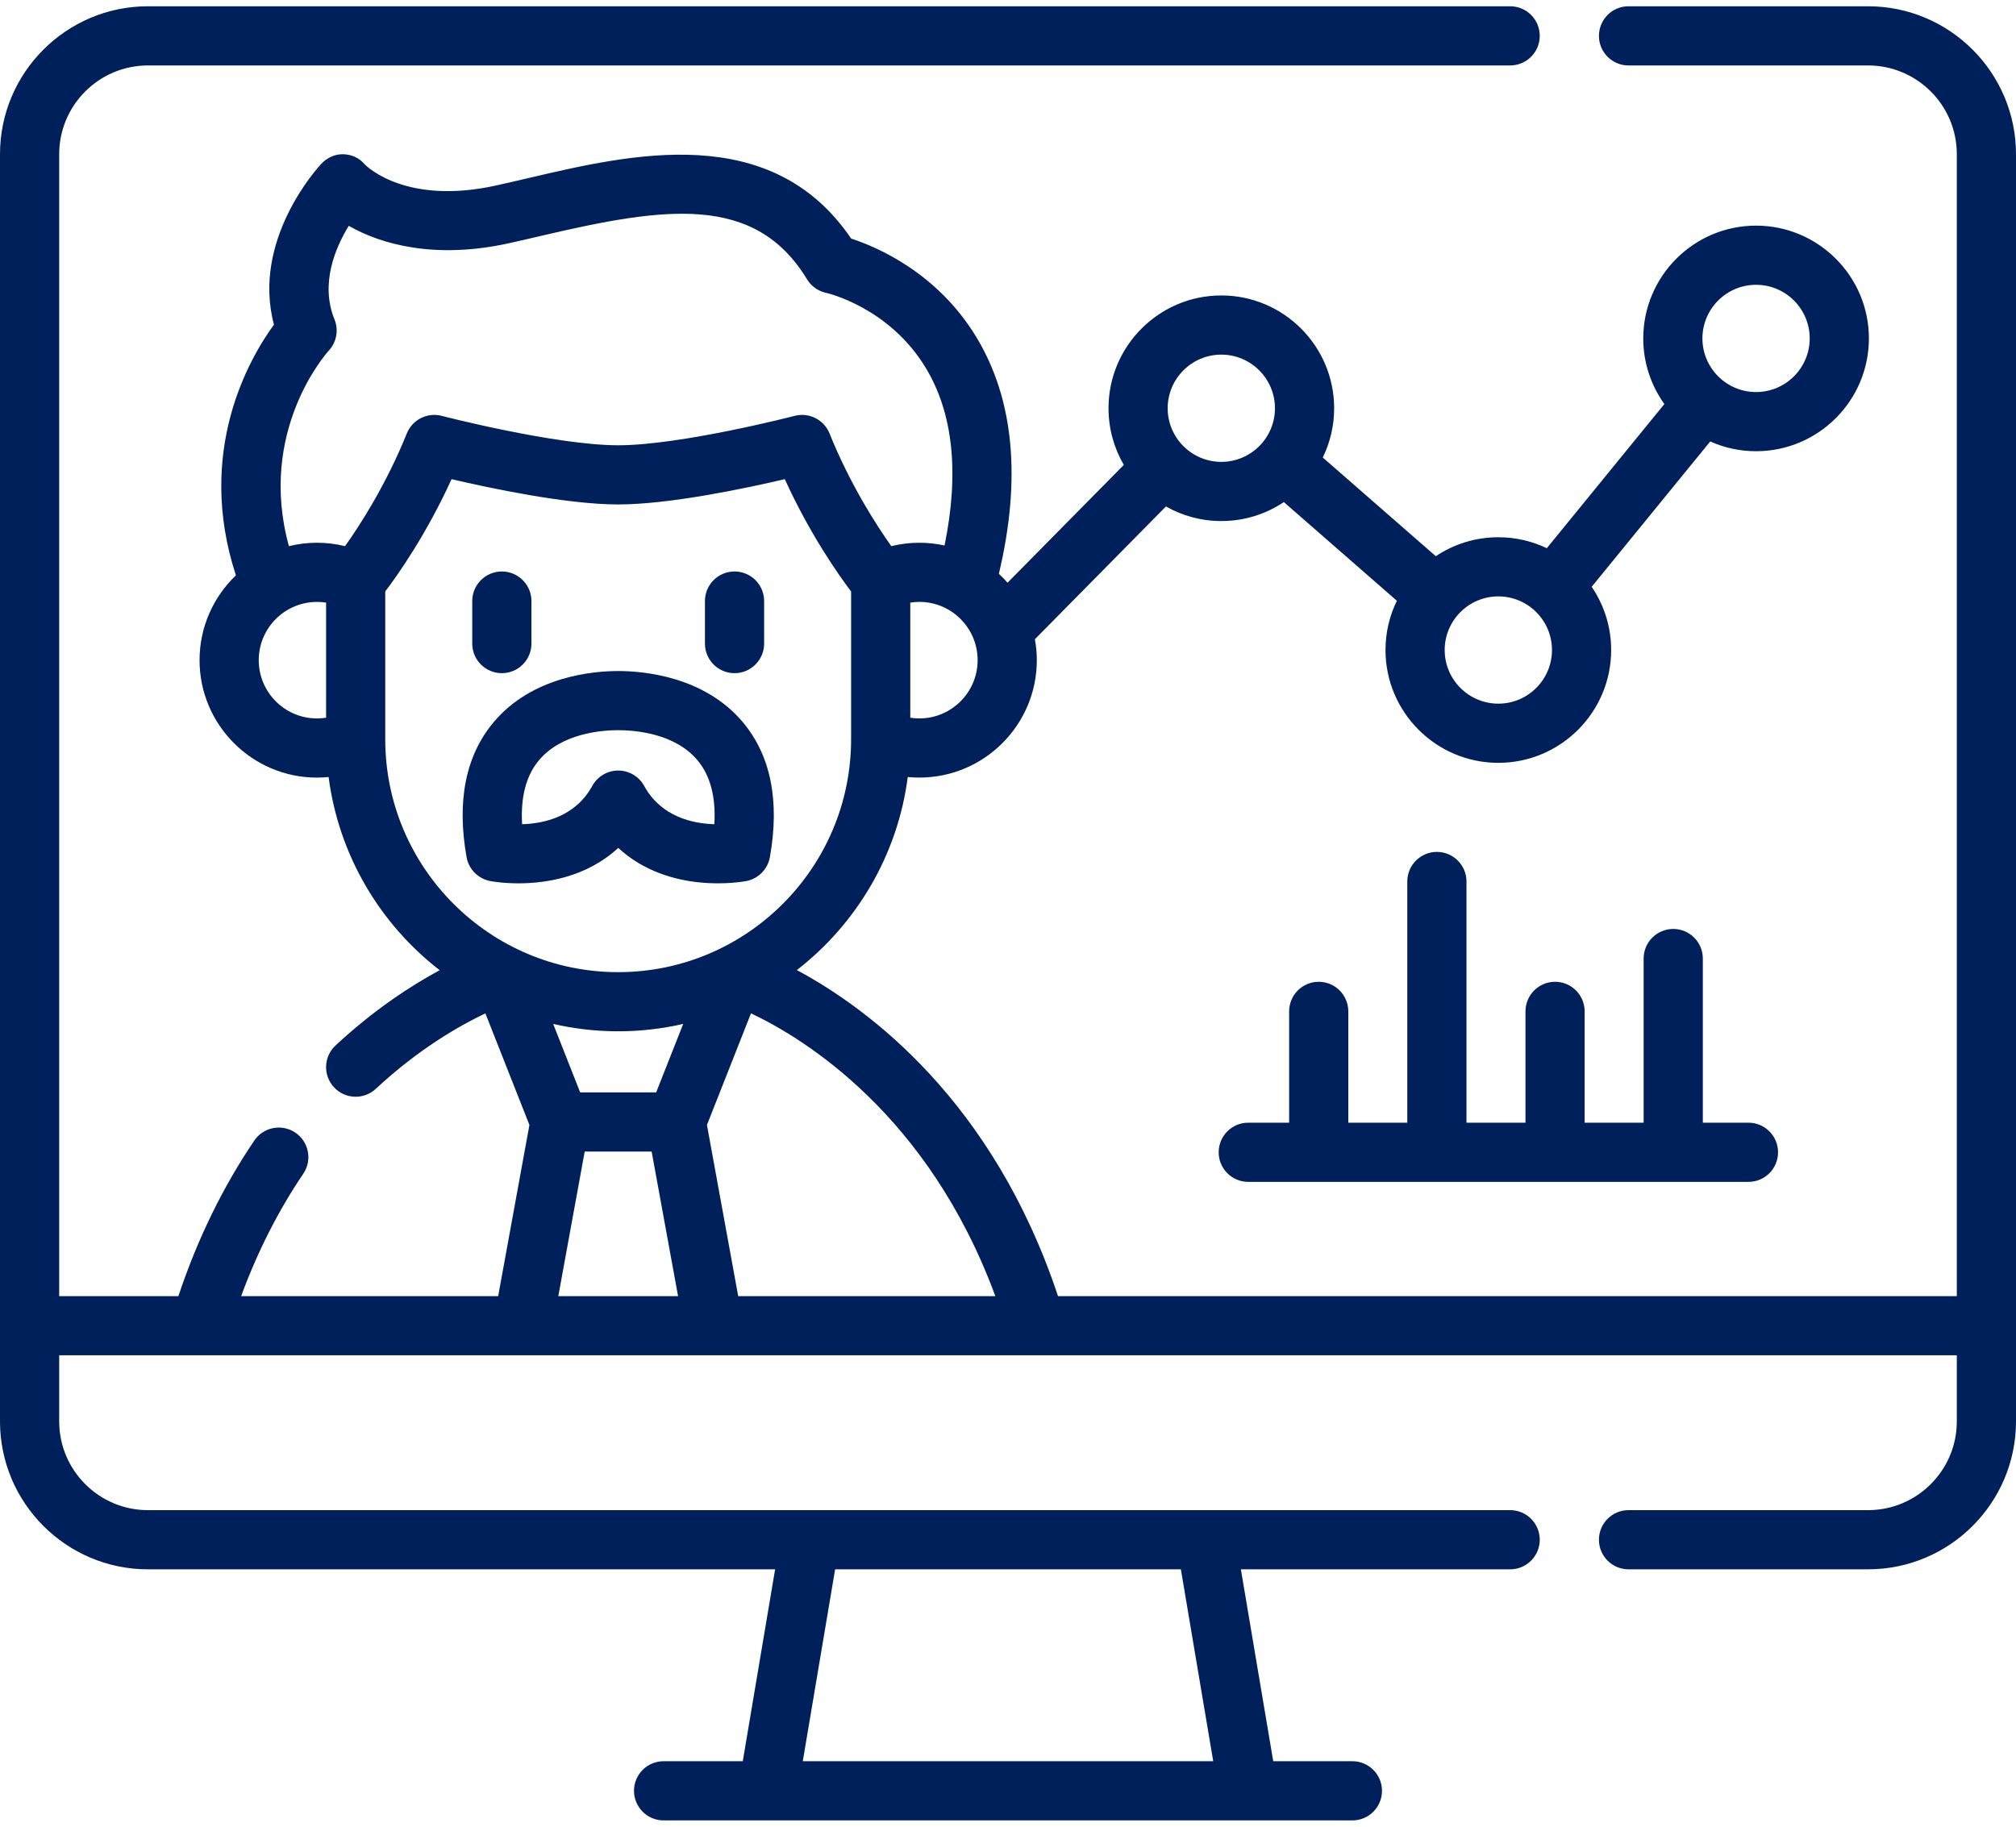
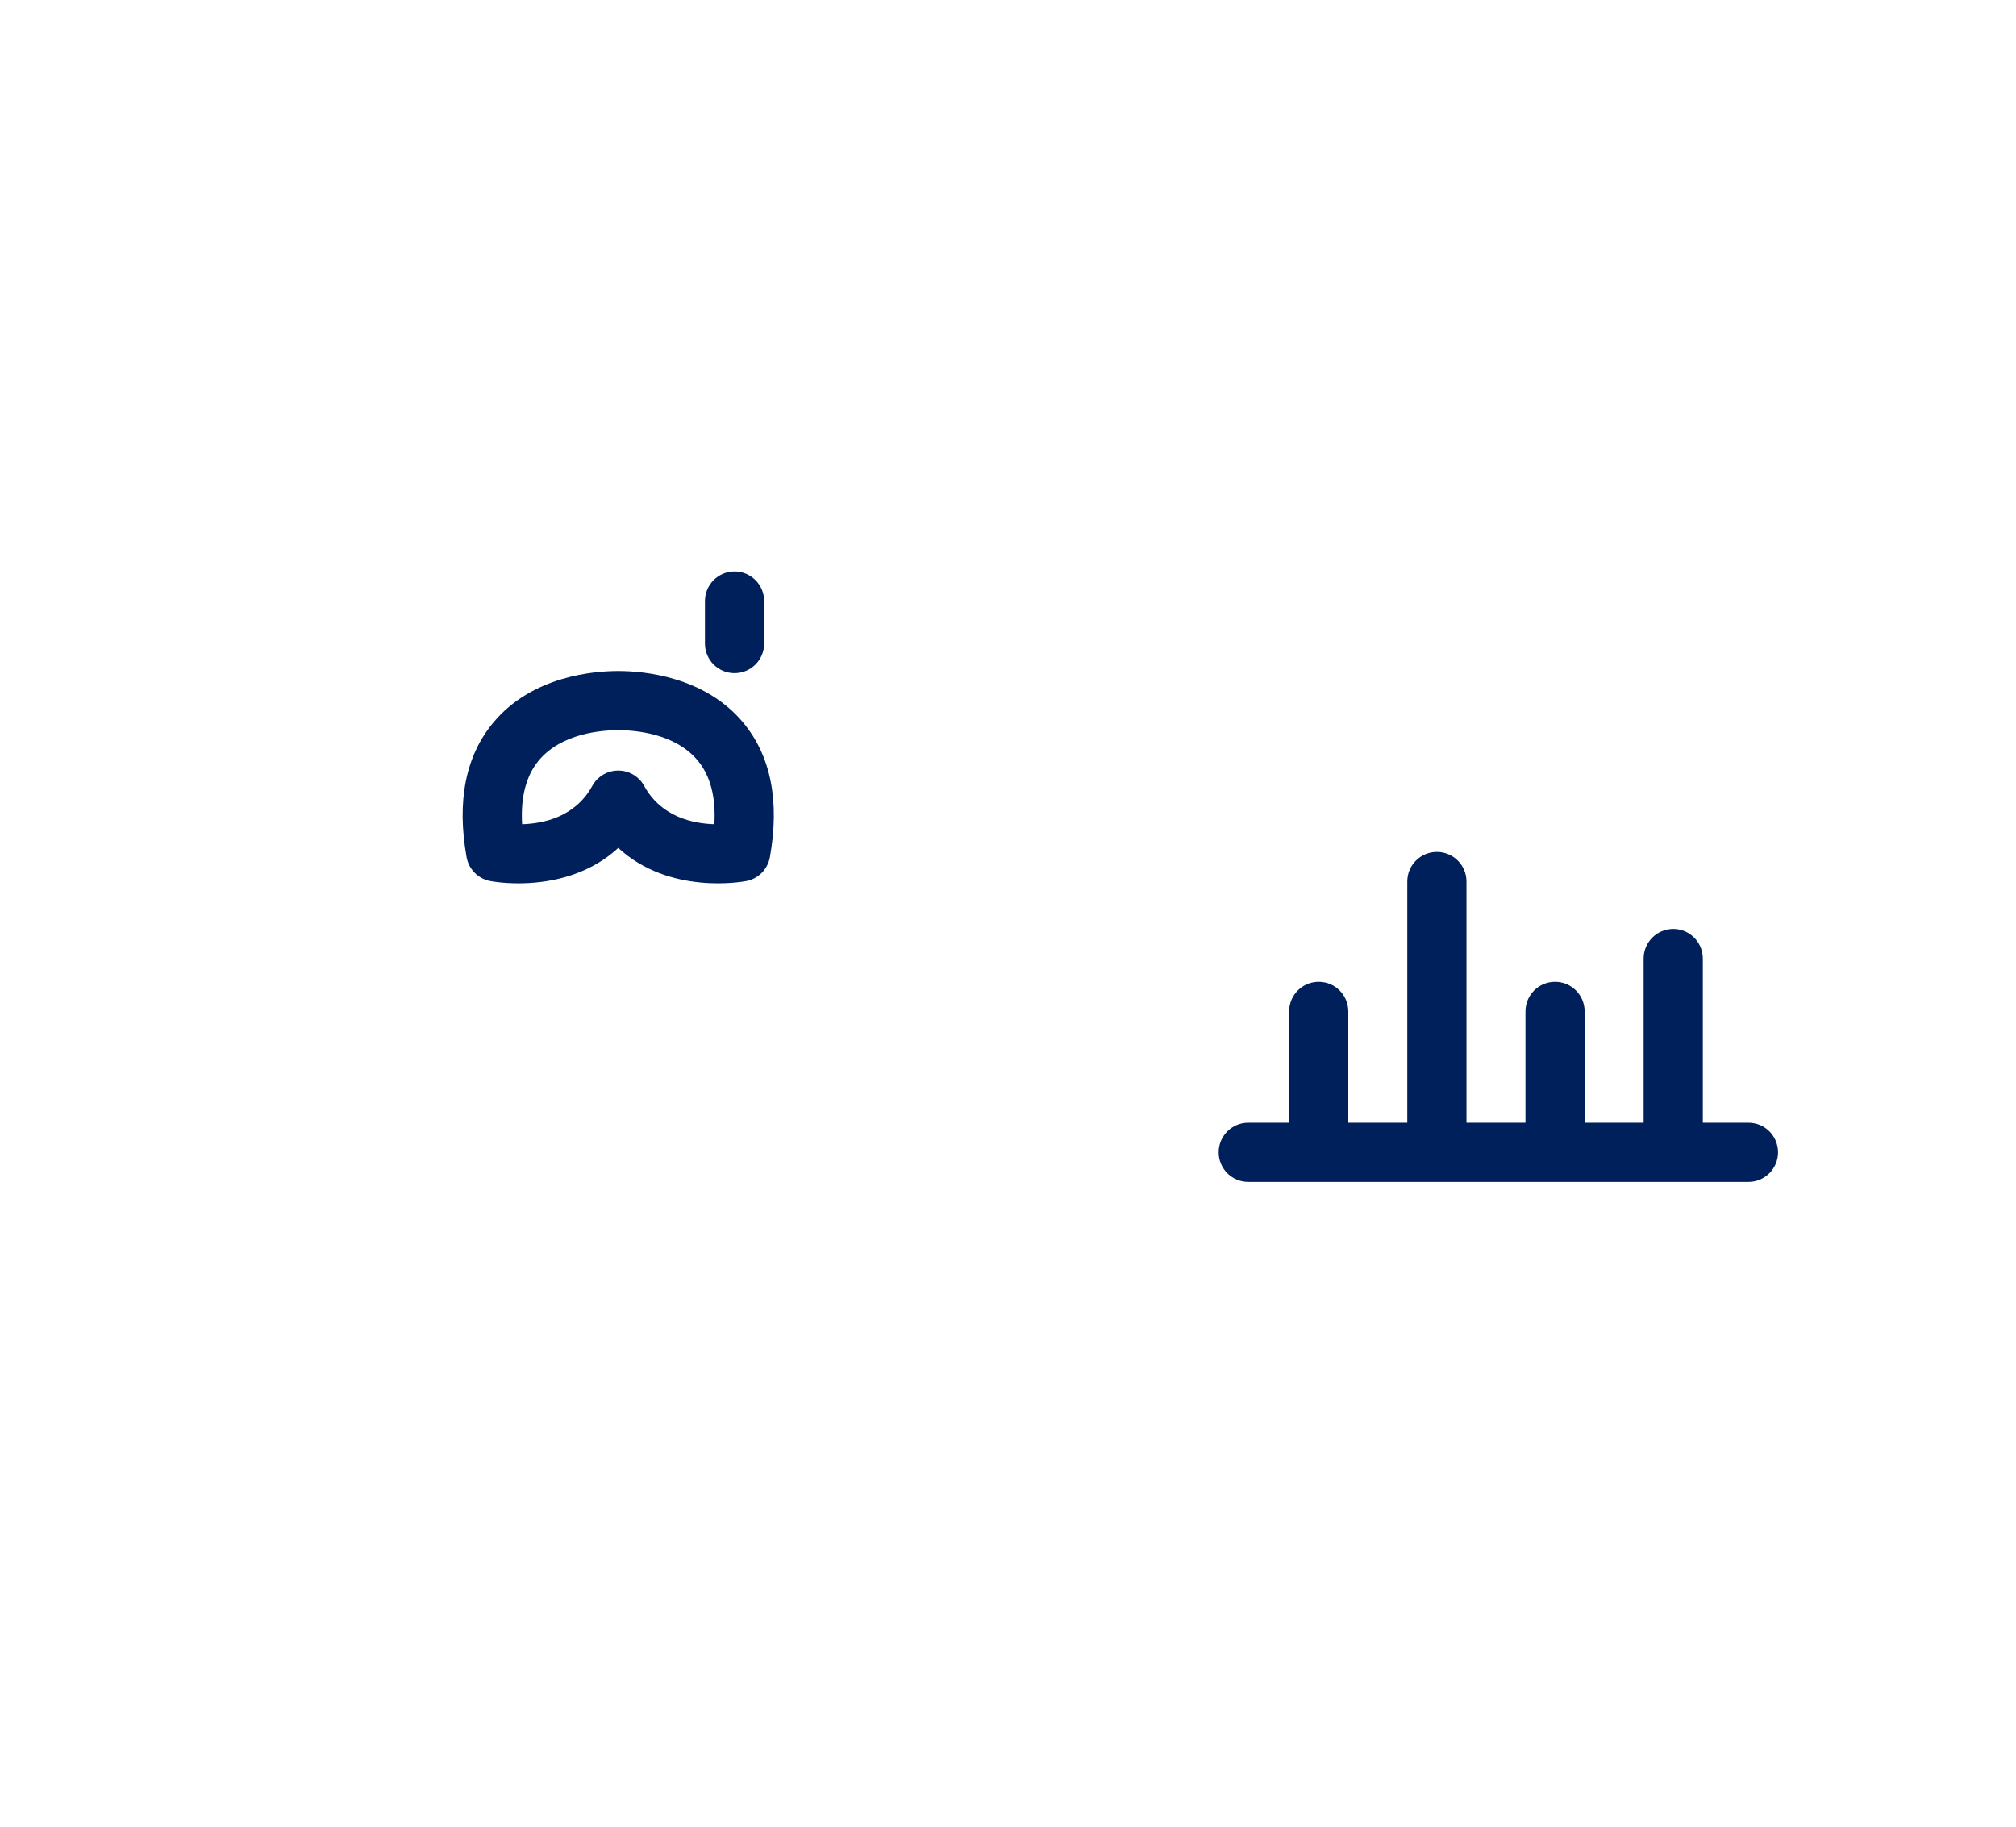
<svg xmlns="http://www.w3.org/2000/svg" width="64" height="58" viewBox="0 0 64 58" fill="none">
-   <path d="M59.303 0.199H51.699C51.18 0.199 50.76 0.62 50.76 1.139C50.76 1.657 51.18 2.078 51.699 2.078H59.303C60.857 2.078 62.121 3.342 62.121 4.896V41.154H33.588C31.521 34.942 27.566 32.02 25.297 30.801C27.187 29.335 28.496 27.156 28.818 24.671C28.94 24.682 29.062 24.689 29.186 24.689C31.242 24.689 32.915 23.017 32.915 20.961C32.915 20.734 32.893 20.512 32.854 20.296L37.014 16.081C37.534 16.375 38.133 16.544 38.772 16.544C39.506 16.544 40.188 16.322 40.757 15.942L44.345 19.075C44.114 19.548 43.984 20.078 43.984 20.639C43.984 22.614 45.591 24.221 47.566 24.221C49.541 24.221 51.148 22.614 51.148 20.639C51.148 19.895 50.919 19.204 50.53 18.631L54.293 14.017C54.738 14.216 55.23 14.327 55.748 14.327C57.723 14.327 59.33 12.72 59.33 10.745C59.33 8.771 57.723 7.164 55.748 7.164C53.773 7.164 52.167 8.771 52.167 10.745C52.167 11.522 52.416 12.241 52.837 12.829L49.105 17.406C48.638 17.183 48.117 17.058 47.566 17.058C46.832 17.058 46.15 17.28 45.581 17.66L41.993 14.527C42.224 14.054 42.354 13.523 42.354 12.963C42.354 10.988 40.747 9.381 38.772 9.381C36.797 9.381 35.191 10.988 35.191 12.963C35.191 13.618 35.368 14.232 35.677 14.761L31.985 18.502C31.898 18.403 31.807 18.309 31.71 18.22C32.428 15.197 32.187 12.668 30.991 10.697C29.753 8.658 27.847 7.844 27.021 7.575C24.491 3.849 20.057 4.886 16.796 5.649C16.433 5.734 16.078 5.817 15.733 5.893C12.933 6.505 11.686 5.327 11.578 5.218C11.406 5.014 11.166 4.905 10.899 4.897C10.631 4.889 10.38 5.009 10.196 5.206C10.099 5.309 7.979 7.616 8.697 10.308C7.905 11.394 6.206 14.34 7.489 18.268C6.779 18.948 6.335 19.903 6.335 20.961C6.335 23.017 8.008 24.69 10.063 24.69C10.188 24.69 10.31 24.683 10.432 24.671C10.755 27.158 12.065 29.339 13.958 30.805C13.051 31.295 11.873 32.058 10.651 33.196C10.271 33.55 10.251 34.144 10.604 34.524C10.958 34.904 11.553 34.924 11.931 34.571C13.3 33.296 14.607 32.556 15.409 32.176L16.807 35.719L15.815 41.154H7.655C8.175 39.742 8.835 38.438 9.628 37.268C9.919 36.839 9.807 36.255 9.378 35.964C8.948 35.672 8.364 35.785 8.073 36.214C7.074 37.688 6.265 39.348 5.663 41.154H1.879V4.896C1.879 3.342 3.143 2.078 4.697 2.078H47.942C48.461 2.078 48.881 1.657 48.881 1.139C48.881 0.62 48.461 0.199 47.942 0.199H4.697C2.107 0.199 0 2.306 0 4.896V45.131C0 47.721 2.107 49.828 4.697 49.828H24.607L23.58 55.921H21.066C20.547 55.921 20.127 56.342 20.127 56.86C20.127 57.379 20.547 57.8 21.066 57.8H42.934C43.453 57.8 43.873 57.379 43.873 56.86C43.873 56.342 43.453 55.921 42.934 55.921H40.42L39.393 49.828H47.942C48.461 49.828 48.881 49.407 48.881 48.889C48.881 48.37 48.461 47.949 47.942 47.949H4.697C3.143 47.949 1.879 46.685 1.879 45.131V43.032H62.121V45.131C62.121 46.685 60.857 47.949 59.303 47.949H51.699C51.18 47.949 50.76 48.37 50.76 48.889C50.76 49.407 51.18 49.828 51.699 49.828H59.303C61.893 49.828 64 47.721 64 45.131V4.896C64 2.306 61.893 0.199 59.303 0.199ZM55.748 9.043C56.687 9.043 57.451 9.806 57.451 10.745C57.451 11.684 56.687 12.448 55.748 12.448C54.809 12.448 54.045 11.684 54.045 10.745C54.045 9.807 54.809 9.043 55.748 9.043ZM47.566 18.936C48.505 18.936 49.269 19.7 49.269 20.639C49.269 21.578 48.505 22.342 47.566 22.342C46.627 22.342 45.863 21.578 45.863 20.639C45.863 19.7 46.627 18.936 47.566 18.936ZM38.772 11.26C39.711 11.26 40.475 12.024 40.475 12.963C40.475 13.901 39.711 14.665 38.772 14.665C37.833 14.665 37.069 13.901 37.069 12.963C37.069 12.024 37.833 11.26 38.772 11.26ZM37.488 49.828L38.515 55.921H25.485L26.512 49.828H37.488ZM31.598 41.154H23.435L22.443 35.719L23.841 32.175C25.53 32.974 29.471 35.384 31.598 41.154ZM31.036 20.961C31.036 21.981 30.206 22.811 29.187 22.811C29.089 22.811 28.993 22.803 28.898 22.788V19.134C28.993 19.119 29.089 19.111 29.187 19.111C30.206 19.111 31.036 19.941 31.036 20.961ZM10.352 22.789C10.257 22.803 10.161 22.811 10.063 22.811C9.043 22.811 8.214 21.981 8.214 20.961C8.214 19.941 9.043 19.112 10.063 19.112C10.161 19.112 10.257 19.119 10.352 19.134V22.789ZM10.063 17.233C9.756 17.233 9.458 17.271 9.172 17.341C8.17 13.701 10.341 11.239 10.439 11.131C10.686 10.863 10.756 10.476 10.618 10.139C10.159 9.013 10.643 7.869 11.072 7.17C12.111 7.767 13.822 8.233 16.133 7.728C16.487 7.651 16.852 7.565 17.224 7.478C21.096 6.573 23.965 6.142 25.619 8.867C25.753 9.088 25.972 9.244 26.224 9.298C26.244 9.302 28.216 9.747 29.384 11.672C30.257 13.11 30.459 15.007 29.986 17.32C29.728 17.264 29.461 17.233 29.186 17.233C28.882 17.233 28.584 17.27 28.295 17.341C27.818 16.668 26.989 15.385 26.334 13.762C26.158 13.325 25.684 13.086 25.227 13.204C25.192 13.214 21.605 14.138 19.625 14.138C17.647 14.138 14.058 13.214 14.022 13.204C13.565 13.086 13.091 13.325 12.915 13.762C12.26 15.385 11.432 16.669 10.954 17.341C10.665 17.27 10.368 17.233 10.063 17.233ZM12.23 23.473V23.465V18.78C12.637 18.243 13.54 16.959 14.335 15.214C15.574 15.504 17.998 16.017 19.625 16.017C21.252 16.017 23.676 15.504 24.914 15.214C25.709 16.959 26.613 18.243 27.019 18.78V23.465V23.473C27.019 27.55 23.702 30.867 19.625 30.867C15.547 30.867 12.23 27.55 12.23 23.473ZM21.689 32.511L20.831 34.684H18.418L17.561 32.511C18.225 32.663 18.915 32.745 19.625 32.745C20.334 32.745 21.025 32.663 21.689 32.511ZM18.562 36.563H20.687L21.526 41.154H17.724L18.562 36.563Z" fill="#00205B" />
  <path d="M41.864 31.173C41.345 31.173 40.925 31.594 40.925 32.113V35.647H39.627C39.108 35.647 38.688 36.068 38.688 36.587C38.688 37.105 39.108 37.526 39.627 37.526H55.507C56.026 37.526 56.446 37.105 56.446 36.587C56.446 36.068 56.026 35.647 55.507 35.647H54.058V30.435C54.058 29.916 53.638 29.495 53.119 29.495C52.6 29.495 52.179 29.916 52.179 30.435V35.647H50.306V32.113C50.306 31.594 49.886 31.173 49.367 31.173C48.848 31.173 48.428 31.594 48.428 32.113V35.647H46.555V27.988C46.555 27.47 46.134 27.049 45.615 27.049C45.096 27.049 44.676 27.47 44.676 27.988V35.647H42.803V32.113C42.803 31.594 42.383 31.173 41.864 31.173Z" fill="#00205B" />
  <path d="M23.318 21.374C23.837 21.374 24.258 20.953 24.258 20.435V19.085C24.258 18.566 23.837 18.145 23.318 18.145C22.799 18.145 22.379 18.566 22.379 19.085V20.435C22.379 20.954 22.799 21.374 23.318 21.374Z" fill="#00205B" />
-   <path d="M15.932 21.374C16.45 21.374 16.871 20.953 16.871 20.435V19.085C16.871 18.566 16.45 18.145 15.932 18.145C15.413 18.145 14.992 18.566 14.992 19.085V20.435C14.992 20.954 15.413 21.374 15.932 21.374Z" fill="#00205B" />
  <path d="M23.696 27.974C24.076 27.899 24.372 27.598 24.441 27.216C24.758 25.432 24.47 23.991 23.585 22.934C22.353 21.464 20.406 21.306 19.627 21.306C18.847 21.306 16.9 21.464 15.668 22.934C14.783 23.991 14.495 25.432 14.812 27.216C14.88 27.598 15.177 27.899 15.557 27.973C15.601 27.982 15.952 28.047 16.46 28.047C17.312 28.047 18.606 27.864 19.627 26.922C21.255 28.425 23.579 27.996 23.696 27.974ZM18.802 24.954C18.26 25.944 17.246 26.151 16.575 26.17C16.524 25.306 16.703 24.625 17.108 24.141C17.832 23.277 19.11 23.184 19.626 23.184C20.142 23.184 21.421 23.277 22.144 24.141C22.55 24.625 22.729 25.305 22.678 26.17C22.006 26.151 20.992 25.943 20.45 24.954C20.285 24.653 19.97 24.466 19.626 24.466C19.283 24.466 18.967 24.653 18.802 24.954Z" fill="#00205B" />
</svg>